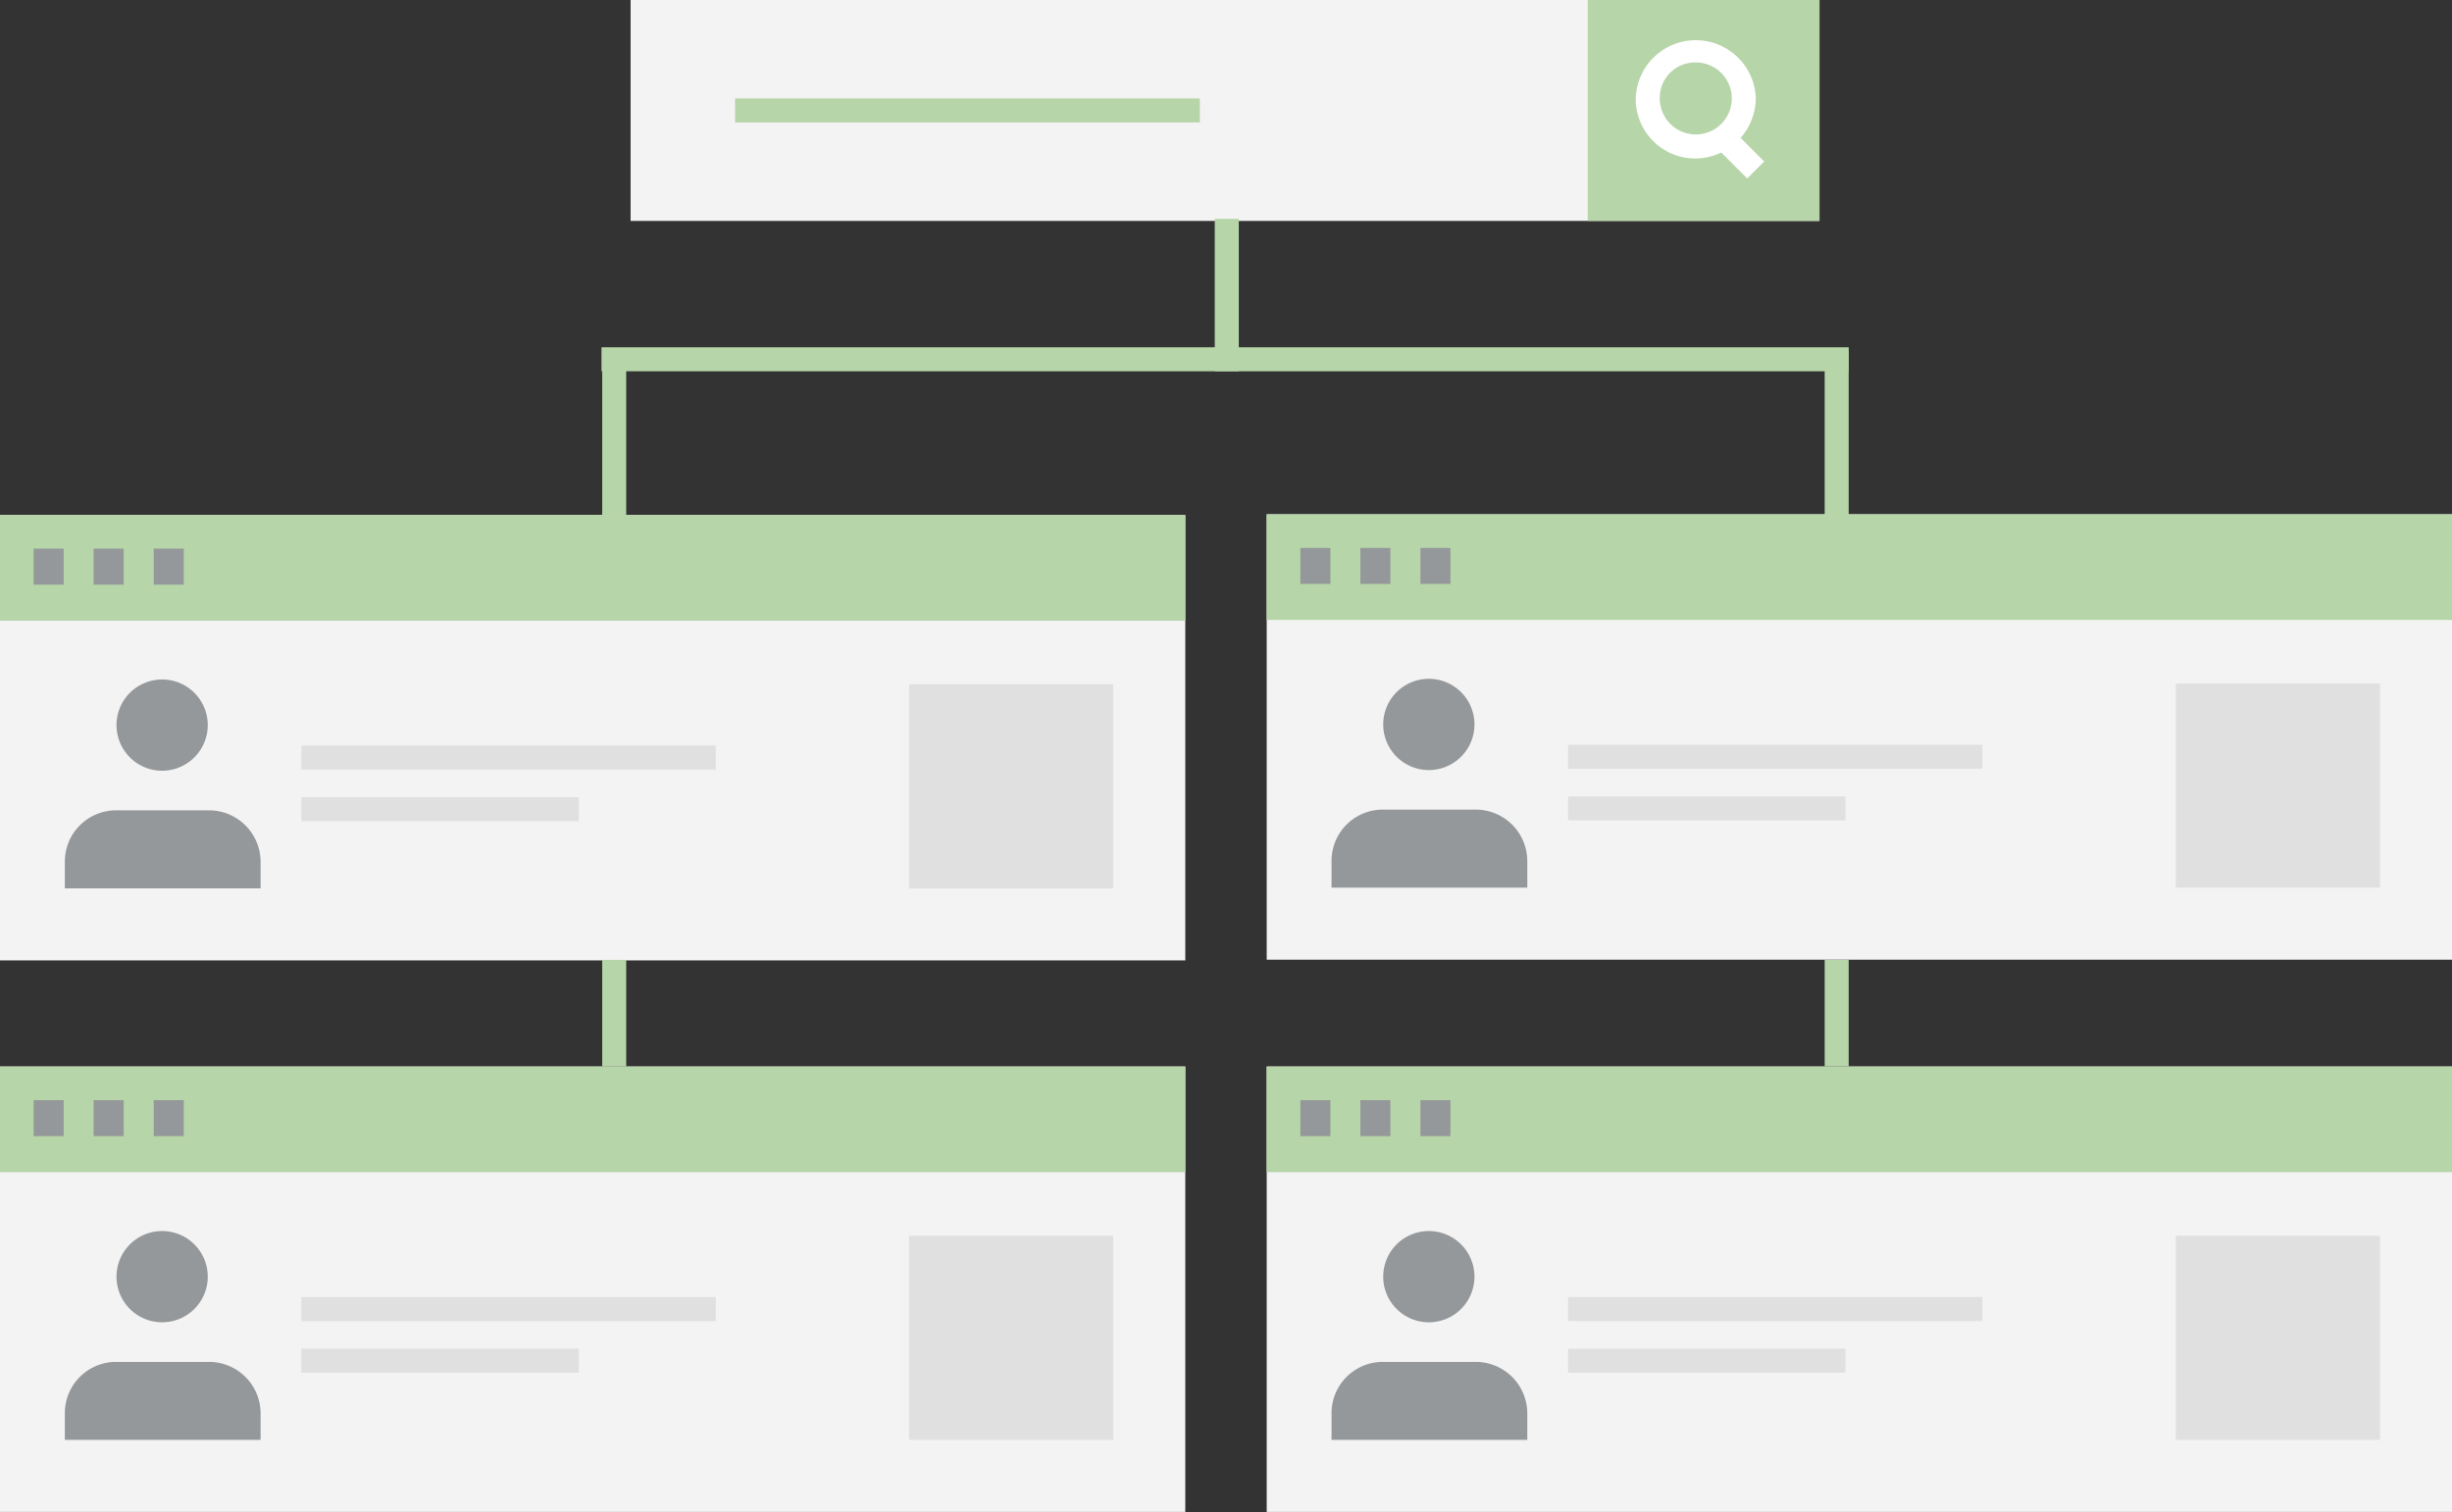
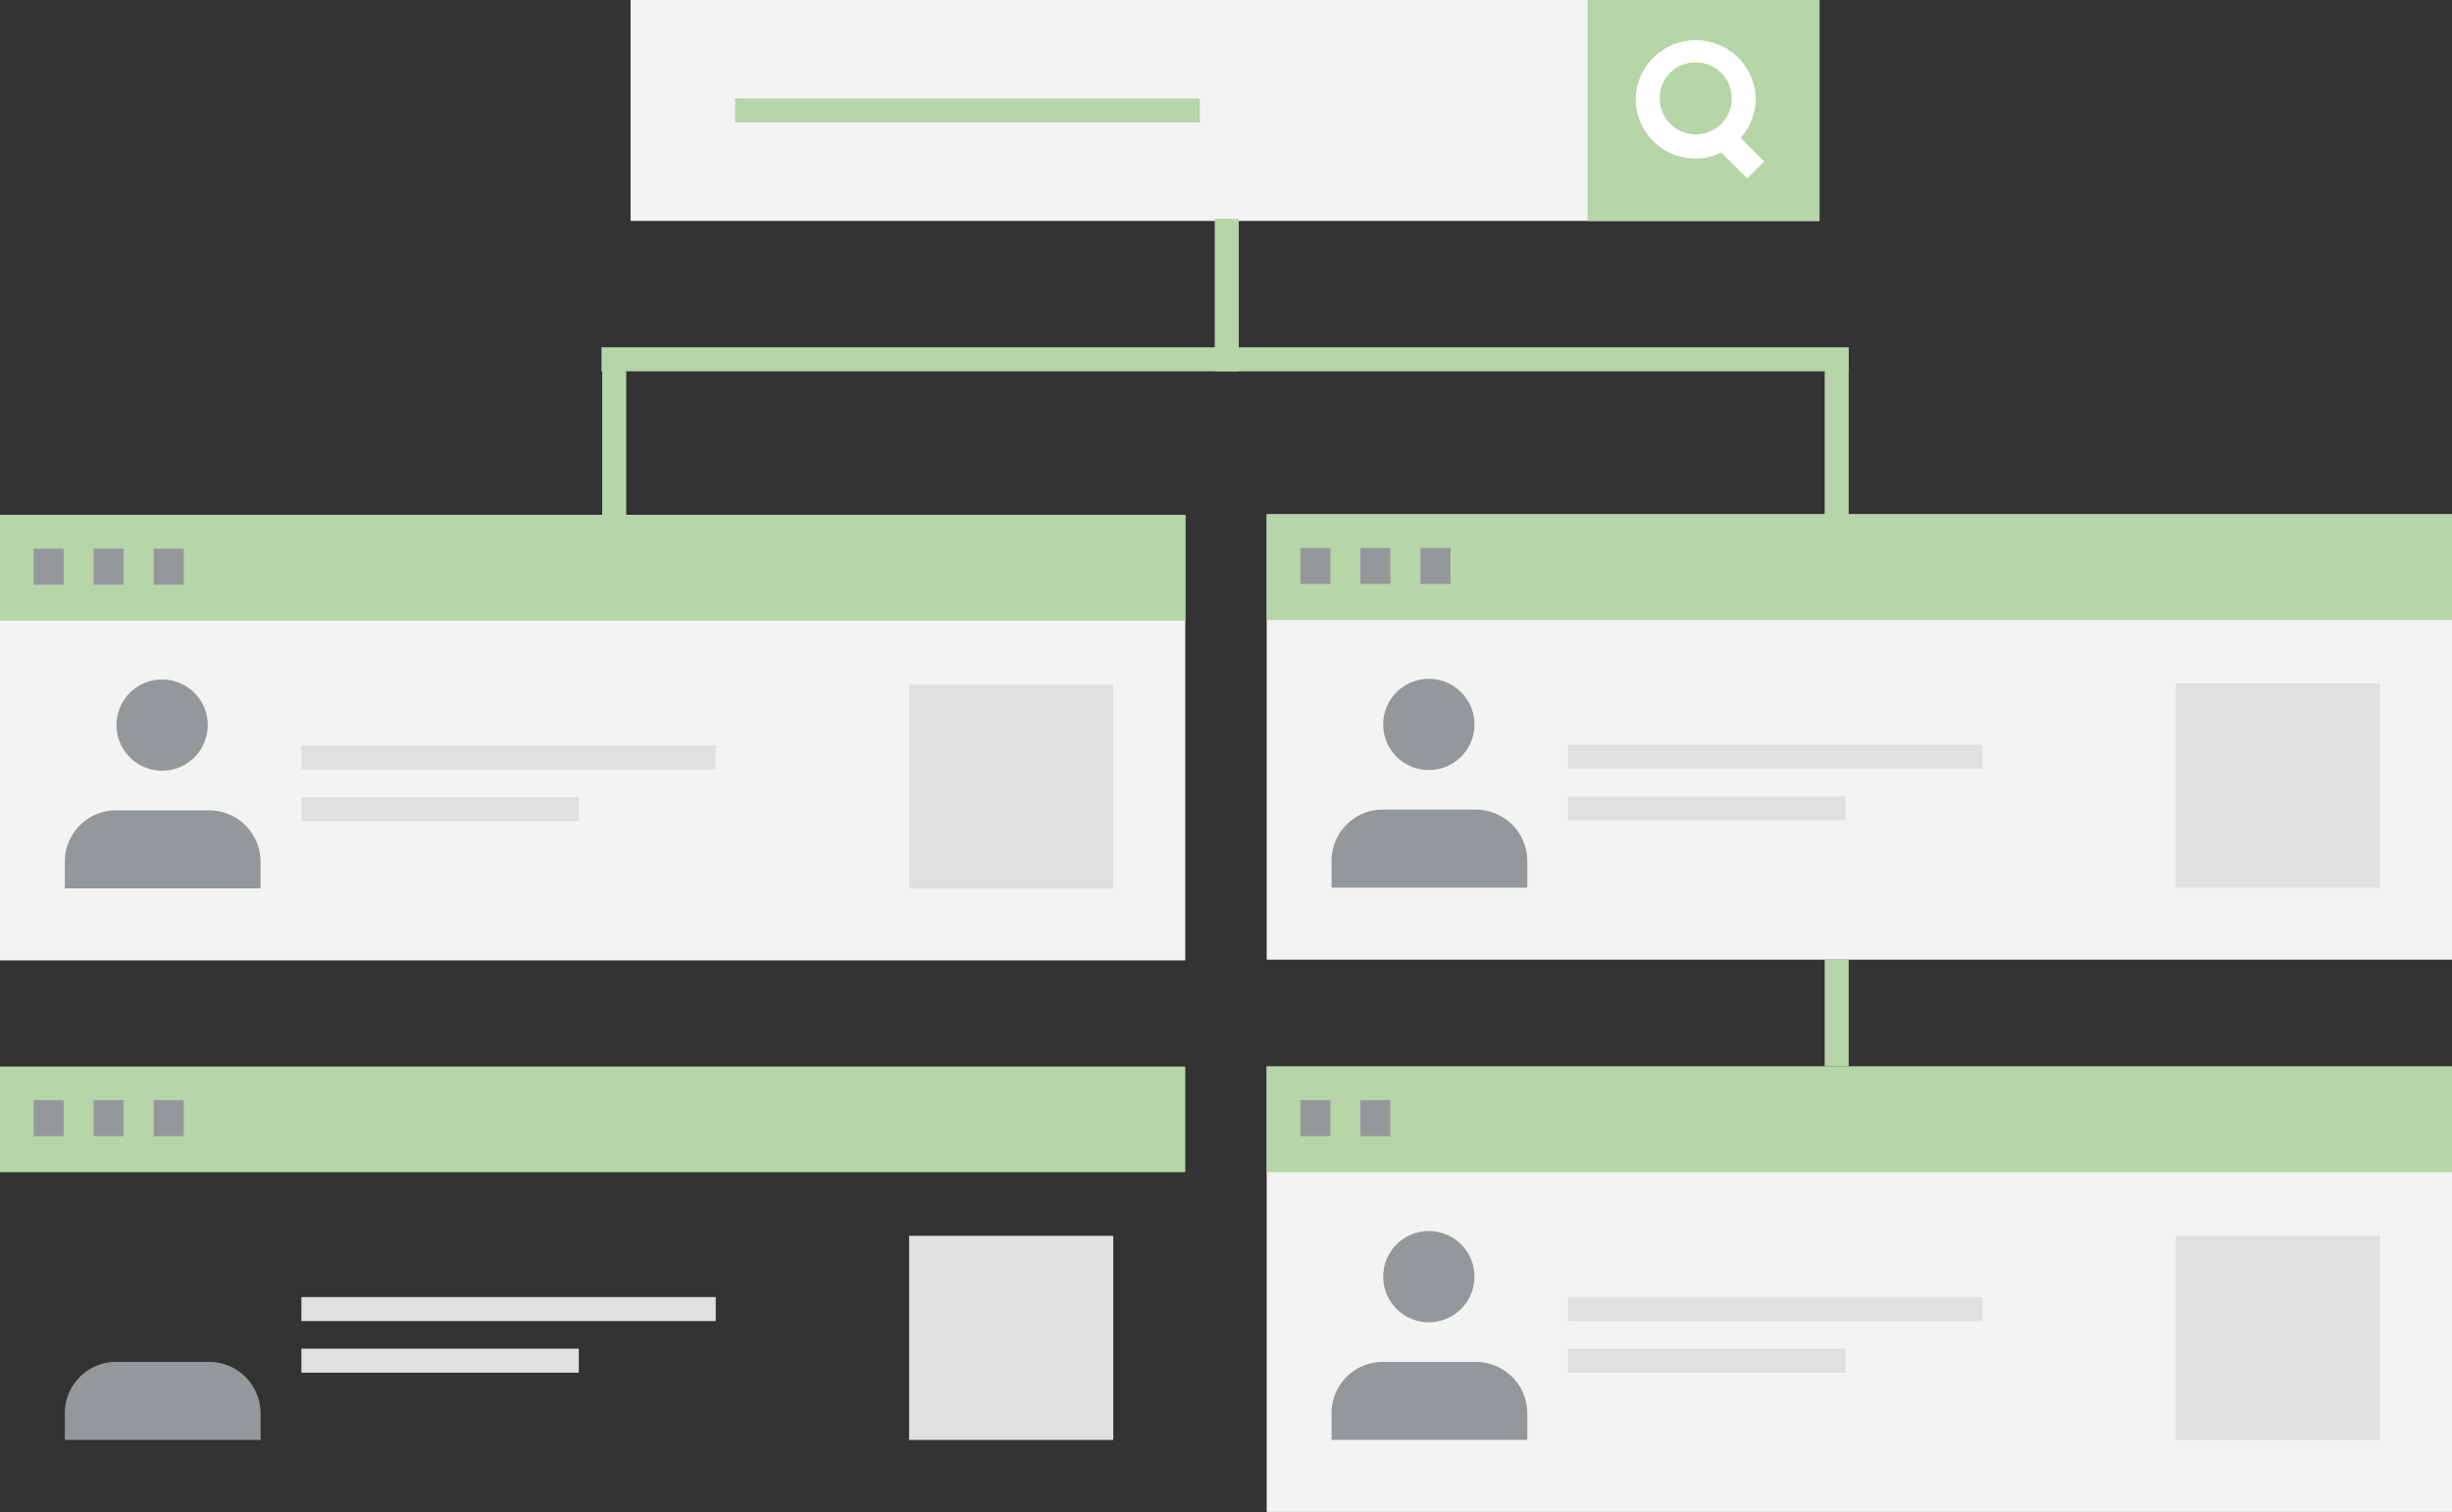
<svg xmlns="http://www.w3.org/2000/svg" viewBox="0 0 443.28 273.41">
  <rect x="0" y="0" width="443.28" height="273.41" fill="#333333" stroke="none" />
  <defs>
    <style>.cls-1{fill:#f3f3f3;}.cls-2{fill:#b6d5a8;}.cls-3{fill:none;}.cls-4{fill:#95989a;}.cls-5{fill:#e0e0e0;}.cls-6{fill:#fff;}</style>
  </defs>
  <title>Recurso 811</title>
  <g id="Capa_2" data-name="Capa 2">
    <g id="Company_-_Register_step_1" data-name="Company - Register step 1">
      <g id="Group_722" data-name="Group 722">
        <g id="Group_694" data-name="Group 694">
          <g id="Group_692" data-name="Group 692">
            <g id="Group_688" data-name="Group 688">
              <rect id="Rectangle_327" data-name="Rectangle 327" class="cls-1" x="229" y="93" width="214.28" height="80.54" />
              <rect id="Rectangle_328" data-name="Rectangle 328" class="cls-2" x="229" y="93" width="214.28" height="19.1" />
              <g id="Group_685" data-name="Group 685">
                <line id="Line_95" data-name="Line 95" class="cls-3" x1="235.08" y1="102.33" x2="240.72" y2="102.33" />
                <rect id="Rectangle_329" data-name="Rectangle 329" class="cls-4" x="235.08" y="99.08" width="5.43" height="6.51" />
              </g>
              <g id="Group_686" data-name="Group 686">
                <line id="Line_96" data-name="Line 96" class="cls-3" x1="245.93" y1="102.33" x2="251.36" y2="102.33" />
                <rect id="Rectangle_330" data-name="Rectangle 330" class="cls-4" x="245.93" y="99.08" width="5.43" height="6.51" />
              </g>
              <g id="Group_687" data-name="Group 687">
                <line id="Line_97" data-name="Line 97" class="cls-3" x1="256.79" y1="102.33" x2="262.22" y2="102.33" />
                <rect id="Rectangle_331" data-name="Rectangle 331" class="cls-4" x="256.79" y="99.08" width="5.43" height="6.51" />
              </g>
            </g>
            <g id="Group_689" data-name="Group 689">
              <path id="Path_284" data-name="Path 284" class="cls-4" d="M276.11,160.52v-4.78a9.32,9.32,0,0,0-9.3-9.34H250.06a9.26,9.26,0,0,0-9.34,9.19v4.92Z" />
              <path id="Path_285" data-name="Path 285" class="cls-4" d="M266.56,131a8.25,8.25,0,1,0-8.25,8.25h0a8.25,8.25,0,0,0,8.25-8.24Z" />
            </g>
            <g id="Group_690" data-name="Group 690">
              <line id="Line_98" data-name="Line 98" class="cls-3" x1="283.49" y1="136.85" x2="358.39" y2="136.85" />
              <rect id="Rectangle_332" data-name="Rectangle 332" class="cls-5" x="283.49" y="134.68" width="74.9" height="4.34" />
            </g>
            <g id="Group_691" data-name="Group 691">
              <line id="Line_99" data-name="Line 99" class="cls-3" x1="283.49" y1="146.19" x2="333.64" y2="146.19" />
              <rect id="Rectangle_333" data-name="Rectangle 333" class="cls-5" x="283.49" y="144.02" width="50.15" height="4.34" />
            </g>
          </g>
          <path id="Path_302" data-name="Path 302" class="cls-5" d="M393.35,123.61h36.9v36.91h-36.9Z" />
        </g>
        <g id="Group_704" data-name="Group 704">
          <g id="Group_702" data-name="Group 702">
            <g id="Group_698" data-name="Group 698">
              <rect id="Rectangle_335" data-name="Rectangle 335" class="cls-1" x="229" y="192.86" width="214.28" height="80.54" />
              <rect id="Rectangle_336" data-name="Rectangle 336" class="cls-2" x="229" y="192.86" width="214.28" height="19.1" />
              <g id="Group_695" data-name="Group 695">
                <line id="Line_100" data-name="Line 100" class="cls-3" x1="235.08" y1="202.2" x2="240.72" y2="202.2" />
                <rect id="Rectangle_337" data-name="Rectangle 337" class="cls-4" x="235.08" y="198.94" width="5.43" height="6.51" />
              </g>
              <g id="Group_696" data-name="Group 696">
                <line id="Line_101" data-name="Line 101" class="cls-3" x1="245.93" y1="202.2" x2="251.36" y2="202.2" />
                <rect id="Rectangle_338" data-name="Rectangle 338" class="cls-4" x="245.93" y="198.94" width="5.43" height="6.51" />
              </g>
              <g id="Group_697" data-name="Group 697">
                <line id="Line_102" data-name="Line 102" class="cls-3" x1="256.79" y1="202.2" x2="262.22" y2="202.2" />
-                 <rect id="Rectangle_339" data-name="Rectangle 339" class="cls-4" x="256.79" y="198.94" width="5.43" height="6.51" />
              </g>
            </g>
            <g id="Group_699" data-name="Group 699">
              <path id="Path_287" data-name="Path 287" class="cls-4" d="M276.11,260.38v-4.77a9.32,9.32,0,0,0-9.3-9.34H250.06a9.27,9.27,0,0,0-9.34,9.2v4.91Z" />
              <path id="Path_288" data-name="Path 288" class="cls-4" d="M266.56,230.86a8.25,8.25,0,1,0-8.25,8.25,8.25,8.25,0,0,0,8.25-8.25Z" />
            </g>
            <g id="Group_700" data-name="Group 700">
              <line id="Line_103" data-name="Line 103" class="cls-3" x1="283.49" y1="236.72" x2="358.39" y2="236.72" />
              <rect id="Rectangle_340" data-name="Rectangle 340" class="cls-5" x="283.49" y="234.55" width="74.9" height="4.34" />
            </g>
            <g id="Group_701" data-name="Group 701">
              <line id="Line_104" data-name="Line 104" class="cls-3" x1="283.49" y1="246.05" x2="333.64" y2="246.05" />
              <rect id="Rectangle_341" data-name="Rectangle 341" class="cls-5" x="283.49" y="243.88" width="50.15" height="4.34" />
            </g>
          </g>
          <rect id="Rectangle_342" data-name="Rectangle 342" class="cls-5" x="393.35" y="223.47" width="36.91" height="36.91" />
        </g>
        <g id="Group_716" data-name="Group 716">
          <g id="Group_712" data-name="Group 712">
            <g id="Group_708" data-name="Group 708">
              <rect id="Rectangle_343" data-name="Rectangle 343" class="cls-1" y="93.13" width="214.28" height="80.54" />
              <rect id="Rectangle_344" data-name="Rectangle 344" class="cls-2" y="93.13" width="214.28" height="19.1" />
              <g id="Group_705" data-name="Group 705">
                <line id="Line_105" data-name="Line 105" class="cls-3" x1="6.08" y1="102.47" x2="11.72" y2="102.47" />
                <rect id="Rectangle_345" data-name="Rectangle 345" class="cls-4" x="6.08" y="99.21" width="5.43" height="6.51" />
              </g>
              <g id="Group_706" data-name="Group 706">
                <line id="Line_106" data-name="Line 106" class="cls-3" x1="16.93" y1="102.47" x2="22.36" y2="102.47" />
                <rect id="Rectangle_346" data-name="Rectangle 346" class="cls-4" x="16.93" y="99.21" width="5.43" height="6.51" />
              </g>
              <g id="Group_707" data-name="Group 707">
                <line id="Line_107" data-name="Line 107" class="cls-3" x1="27.79" y1="102.47" x2="33.22" y2="102.47" />
                <rect id="Rectangle_347" data-name="Rectangle 347" class="cls-4" x="27.79" y="99.21" width="5.43" height="6.51" />
              </g>
            </g>
            <g id="Group_709" data-name="Group 709">
              <path id="Path_290" data-name="Path 290" class="cls-4" d="M47.11,160.65v-4.78a9.33,9.33,0,0,0-9.3-9.34H21.06a9.27,9.27,0,0,0-9.34,9.19v4.92Z" />
              <path id="Path_291" data-name="Path 291" class="cls-4" d="M37.56,131.12a8.25,8.25,0,1,0-8.25,8.25,8.26,8.26,0,0,0,8.25-8.25Z" />
            </g>
            <g id="Group_710" data-name="Group 710">
              <line id="Line_108" data-name="Line 108" class="cls-3" x1="54.49" y1="136.98" x2="129.39" y2="136.98" />
              <rect id="Rectangle_348" data-name="Rectangle 348" class="cls-5" x="54.49" y="134.81" width="74.9" height="4.34" />
            </g>
            <g id="Group_711" data-name="Group 711">
              <line id="Line_109" data-name="Line 109" class="cls-3" x1="54.49" y1="146.32" x2="104.64" y2="146.32" />
              <rect id="Rectangle_349" data-name="Rectangle 349" class="cls-5" x="54.49" y="144.15" width="50.15" height="4.34" />
            </g>
          </g>
          <rect id="Rectangle_350" data-name="Rectangle 350" class="cls-5" x="164.35" y="123.74" width="36.91" height="36.91" />
        </g>
        <g id="Group_721" data-name="Group 721">
          <rect id="Rectangle_352" data-name="Rectangle 352" class="cls-1" x="114" width="214.93" height="39.95" />
          <rect id="Rectangle_353" data-name="Rectangle 353" class="cls-2" x="287.03" width="41.9" height="39.95" />
          <g id="Group_717" data-name="Group 717">
            <rect id="Rectangle_354" data-name="Rectangle 354" class="cls-2" x="132.89" y="17.8" width="84.02" height="4.34" />
          </g>
          <g id="Group_720" data-name="Group 720">
            <g id="Group_718" data-name="Group 718">
              <path id="Path_293" data-name="Path 293" class="cls-6" d="M306.57,28.66A10.76,10.76,0,0,1,295.71,18V17.8a10.86,10.86,0,0,1,21.71,0A11,11,0,0,1,306.57,28.66Zm0-17.37a6.39,6.39,0,0,0-6.51,6.28.88.88,0,0,0,0,.23,6.51,6.51,0,1,0,6.51-6.51Z" />
            </g>
            <g id="Group_719" data-name="Group 719">
              <line id="Line_110" data-name="Line 110" class="cls-3" x1="310.91" y1="24.31" x2="317.42" y2="30.83" />
              <rect id="Rectangle_355" data-name="Rectangle 355" class="cls-6" x="312" y="22.95" width="4.34" height="9.12" transform="translate(72.57 230.21) rotate(-45)" />
            </g>
          </g>
          <g id="Group_762" data-name="Group 762">
            <rect id="Rectangle_354-2" data-name="Rectangle 354-2" class="cls-2" x="108.74" y="62.8" width="225.48" height="4.34" />
          </g>
          <g id="Group_763" data-name="Group 763">
            <rect id="Rectangle_354-3" data-name="Rectangle 354-3" class="cls-2" x="329.87" y="63.57" width="4.34" height="29.52" />
          </g>
          <g id="Group_764" data-name="Group 764">
            <rect id="Rectangle_354-4" data-name="Rectangle 354-4" class="cls-2" x="108.87" y="63.57" width="4.34" height="29.52" />
          </g>
          <g id="Group_765" data-name="Group 765">
            <rect id="Rectangle_354-5" data-name="Rectangle 354-5" class="cls-2" x="219.61" y="39.57" width="4.34" height="27.57" />
          </g>
          <g id="Group_766" data-name="Group 766">
            <rect id="Rectangle_354-6" data-name="Rectangle 354-6" class="cls-2" x="329.87" y="173.57" width="4.34" height="19.26" />
          </g>
          <g id="Group_767" data-name="Group 767">
-             <rect id="Rectangle_354-7" data-name="Rectangle 354-7" class="cls-2" x="108.87" y="173.57" width="4.34" height="19.26" />
-           </g>
+             </g>
        </g>
        <g id="Group_761" data-name="Group 761">
          <g id="Group_702-2" data-name="Group 702-2">
            <g id="Group_698-2" data-name="Group 698-2">
-               <rect id="Rectangle_335-2" data-name="Rectangle 335-2" class="cls-1" y="192.86" width="214.28" height="80.54" />
              <rect id="Rectangle_336-2" data-name="Rectangle 336-2" class="cls-2" y="192.86" width="214.28" height="19.1" />
              <g id="Group_695-2" data-name="Group 695-2">
-                 <line id="Line_100-2" data-name="Line 100-2" class="cls-3" x1="6.08" y1="202.2" x2="11.72" y2="202.2" />
                <rect id="Rectangle_337-2" data-name="Rectangle 337-2" class="cls-4" x="6.08" y="198.94" width="5.43" height="6.51" />
              </g>
              <g id="Group_696-2" data-name="Group 696-2">
                <line id="Line_101-2" data-name="Line 101-2" class="cls-3" x1="16.93" y1="202.2" x2="22.36" y2="202.2" />
                <rect id="Rectangle_338-2" data-name="Rectangle 338-2" class="cls-4" x="16.93" y="198.94" width="5.43" height="6.51" />
              </g>
              <g id="Group_697-2" data-name="Group 697-2">
                <line id="Line_102-2" data-name="Line 102-2" class="cls-3" x1="27.79" y1="202.2" x2="33.22" y2="202.2" />
                <rect id="Rectangle_339-2" data-name="Rectangle 339-2" class="cls-4" x="27.79" y="198.94" width="5.43" height="6.51" />
              </g>
            </g>
            <g id="Group_699-2" data-name="Group 699-2">
              <path id="Path_287-2" data-name="Path 287-2" class="cls-4" d="M47.11,260.38v-4.77a9.32,9.32,0,0,0-9.3-9.34H21.06a9.27,9.27,0,0,0-9.34,9.2v4.91Z" />
-               <path id="Path_288-2" data-name="Path 288-2" class="cls-4" d="M37.56,230.86a8.25,8.25,0,1,0-8.25,8.25,8.25,8.25,0,0,0,8.25-8.25Z" />
+               <path id="Path_288-2" data-name="Path 288-2" class="cls-4" d="M37.56,230.86Z" />
            </g>
            <g id="Group_700-2" data-name="Group 700-2">
              <line id="Line_103-2" data-name="Line 103-2" class="cls-3" x1="54.49" y1="236.72" x2="129.39" y2="236.72" />
              <rect id="Rectangle_340-2" data-name="Rectangle 340-2" class="cls-5" x="54.49" y="234.55" width="74.9" height="4.34" />
            </g>
            <g id="Group_701-2" data-name="Group 701-2">
              <line id="Line_104-2" data-name="Line 104-2" class="cls-3" x1="54.49" y1="246.05" x2="104.64" y2="246.05" />
              <rect id="Rectangle_341-2" data-name="Rectangle 341-2" class="cls-5" x="54.49" y="243.88" width="50.15" height="4.34" />
            </g>
          </g>
          <rect id="Rectangle_342-2" data-name="Rectangle 342-2" class="cls-5" x="164.35" y="223.47" width="36.91" height="36.91" />
        </g>
      </g>
    </g>
  </g>
</svg>